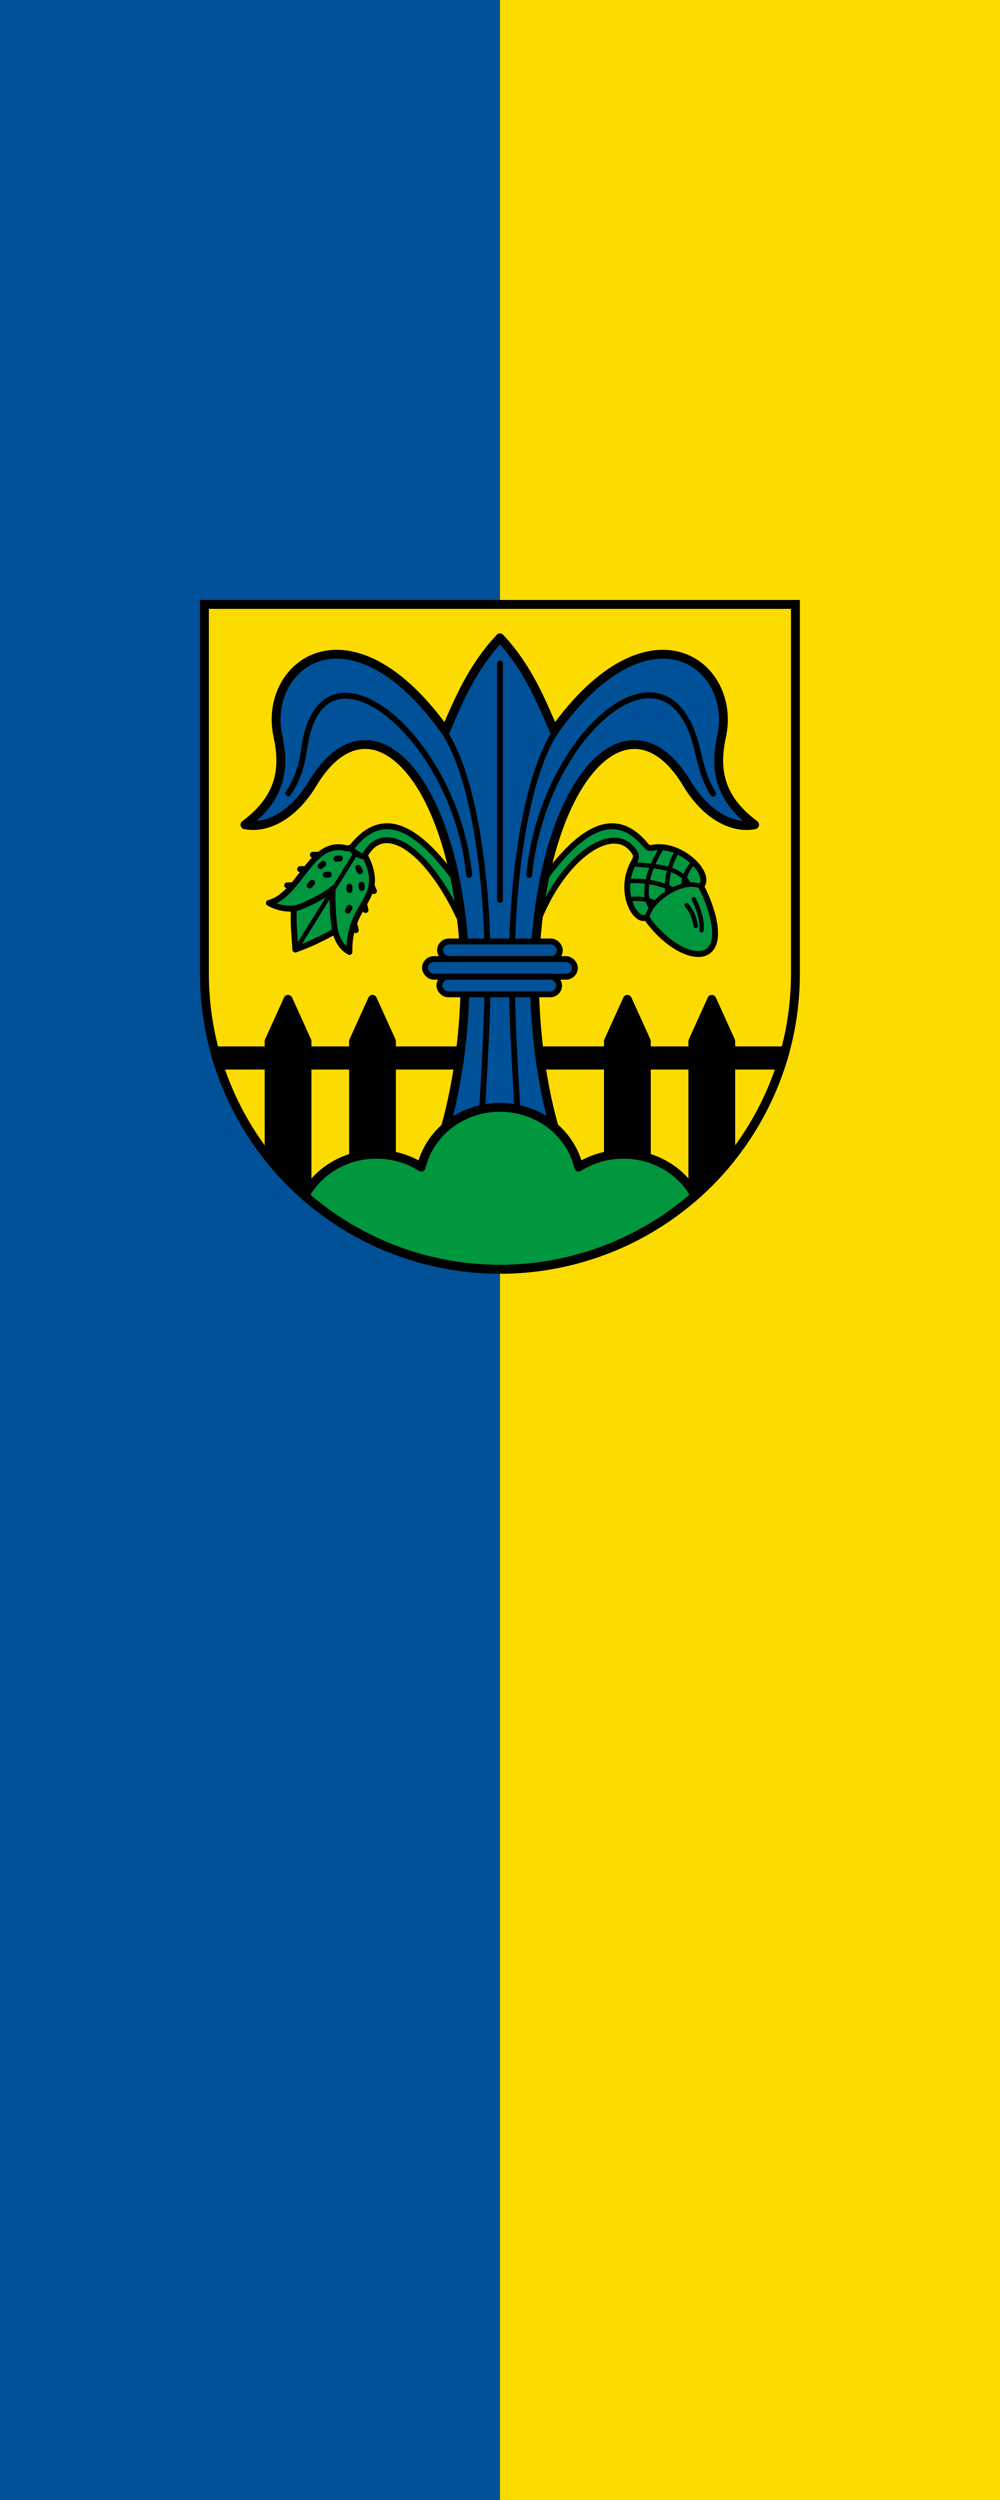
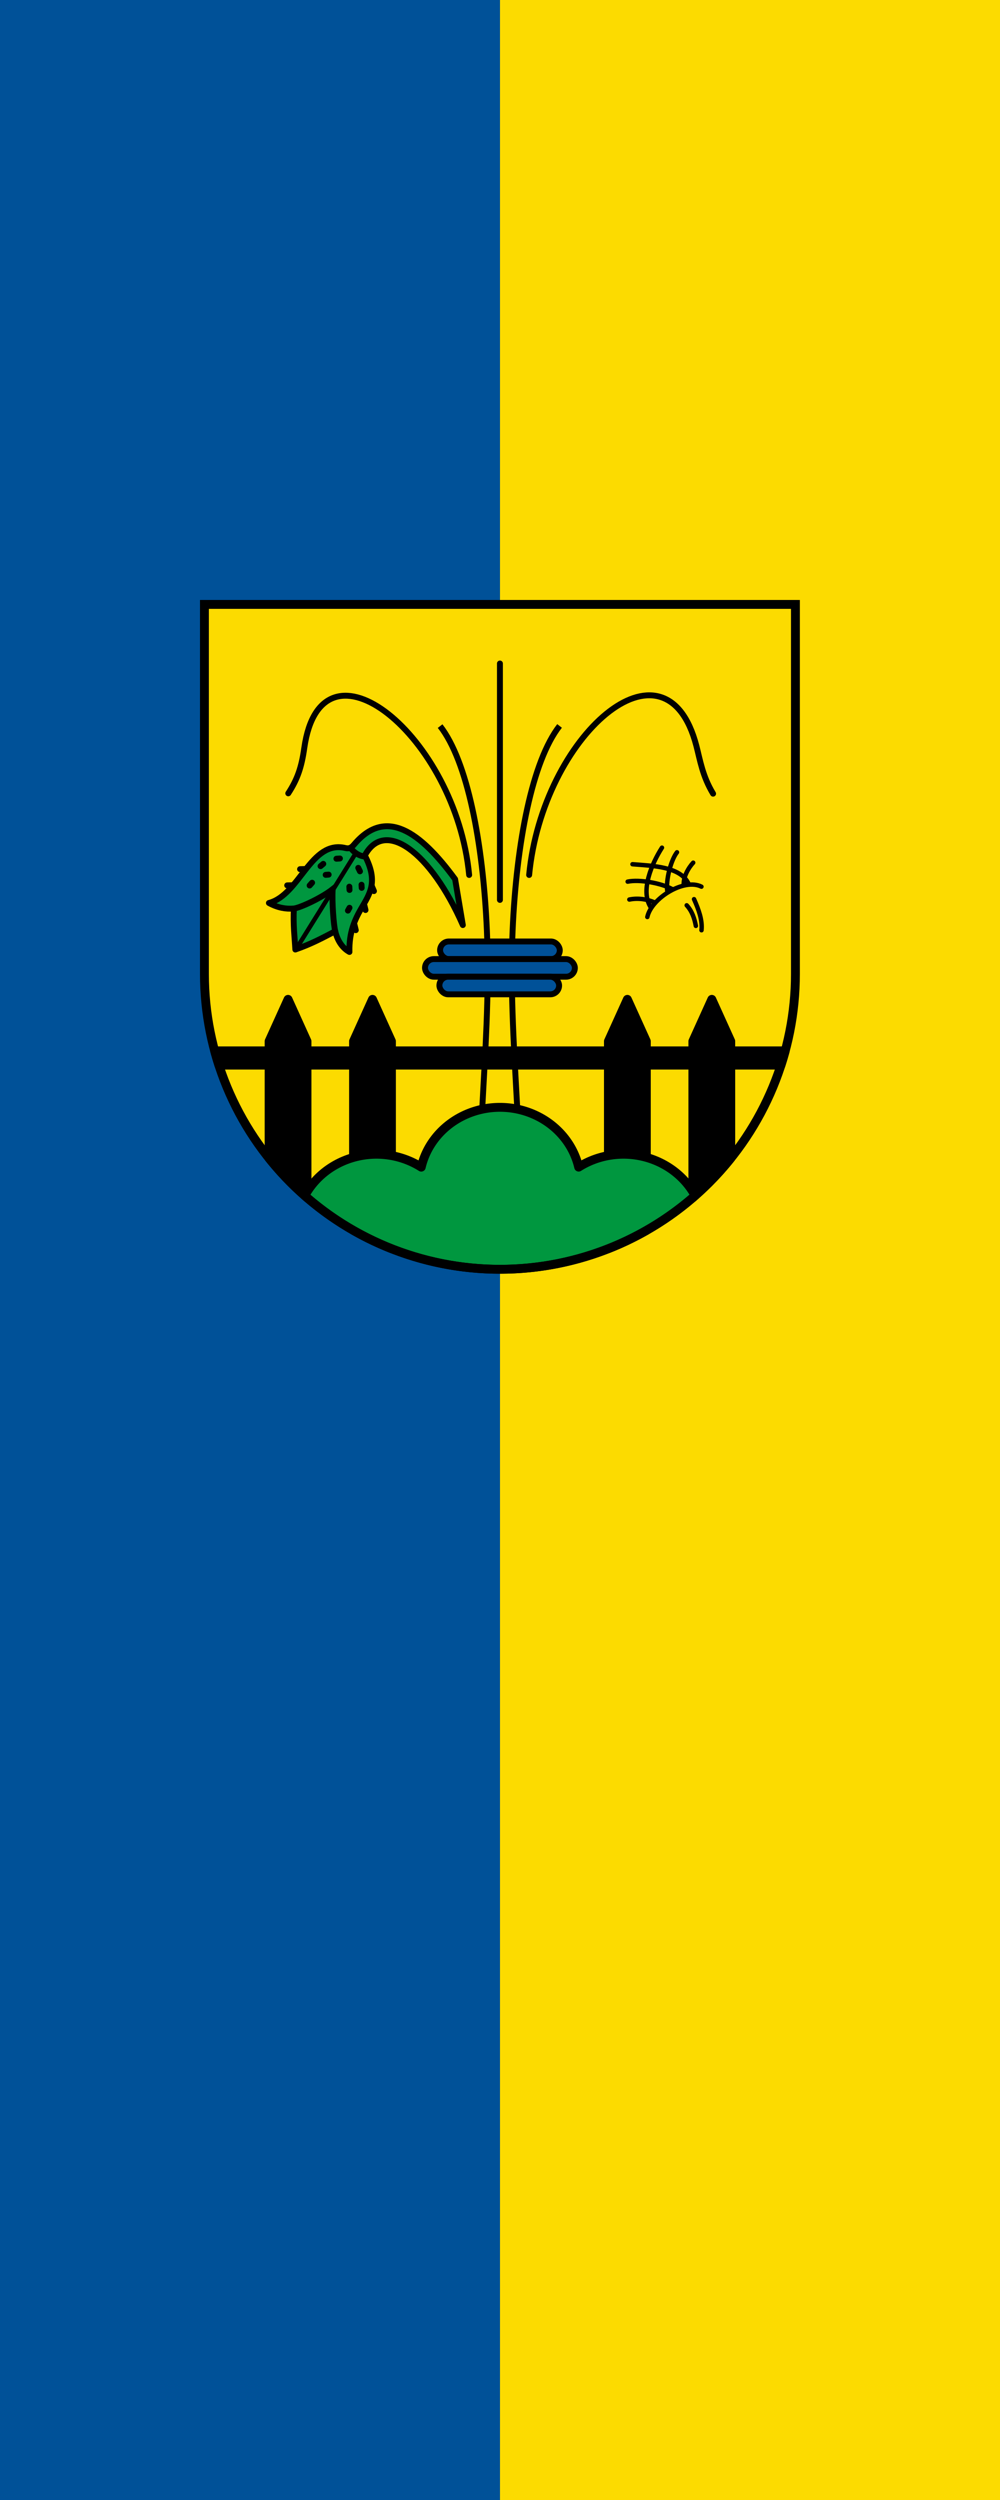
<svg xmlns="http://www.w3.org/2000/svg" width="600" height="1500" version="1.1" viewBox="0 0 600 1500" id="svg42">
  <defs id="defs42" />
  <g id="g12-7" transform="translate(1207.186,448.789)">
    <path id="rect11" style="fill:#005198;stroke:none;stroke-width:1;stroke-dasharray:none" d="m -1207.186,-448.789 h 600 V 1051.211 h -600 z" />
    <path id="rect11-6" style="fill:#fcdb00;stroke:none;stroke-width:1;stroke-dasharray:none" d="m -907.186,-448.789 h 300 V 1051.211 h -300 z" />
  </g>
  <g transform="matrix(1.773,0,0,1.773,113.647,298.818)" id="g42">
    <path d="m 5.083,36 3.17e-4,125.069 c 6.72e-5,26.503 10.536,51.921 29.289,70.662 18.753,18.741 44.189,29.269 70.71,29.269 26.522,7e-5 51.957,-10.528 70.711,-29.269 18.754,-18.741 29.29,-44.158 29.289,-70.662 l -8e-4,-125.069 z" fill="#fcdb00" id="path1" />
    <g stroke="#000000" stroke-linejoin="round" id="g6">
      <path d="m 33.38,169.648 -6.413,14.165 v 3.266 H 8.536 c 0.437,1.621 0.914,3.229 1.432,4.824 h 17 v 31.545 c 2.304,2.881 4.77,5.65 7.405,8.283 1.75,1.749 3.559,3.427 5.421,5.031 v -44.859 h 15.749 v 55.968 c 4.128,2.352 8.414,4.403 12.826,6.143 v -62.111 h 73.428 v 62.112 c 4.412,-1.74 8.699,-3.791 12.827,-6.143 v -55.969 h 15.749 v 44.859 c 1.862,-1.604 3.671,-3.282 5.421,-5.031 2.635,-2.633 5.101,-5.402 7.405,-8.283 v -31.545 h 17 c 0.518,-1.595 0.994,-3.203 1.431,-4.824 h -18.431 v -3.266 l -6.413,-14.165 -6.413,14.165 v 3.266 h -15.749 v -3.266 l -6.414,-14.165 -6.413,14.165 v 3.266 h -73.428 v -3.266 l -6.413,-14.165 -6.413,14.165 v 3.266 h -15.749 v -3.266 z" stroke-linecap="round" stroke-miterlimit="8" stroke-width="3" id="path2" />
      <g id="g5">
        <path d="M 89.914,128.979 C 78.089,112.867 66.447,104.578 55.758,117.229 c -0.867,1.026 -1.595,1.548 -2.934,1.223 -11.806,-2.871 -15.357,15.79 -25.915,18.589 2.919,1.6 5.677,2.11 8.442,1.871 -0.277,5.639 0.257,9.547 0.498,13.879 5.481,-1.918 9.009,-3.85 13.498,-6.188 0.849,3.58 2.716,5.86 4.807,7.009 -0.178,-6.644 1.859,-11.005 3.968,-14.658 2.964,-5.135 5.871,-9.095 1.239,-17.998 6.769,-12.584 22.279,-1.212 33.166,23.557 z" fill="#00973f" stroke-width="2" id="path3" />
-         <path d="m 120.01,128.979 c 11.825,-16.112 23.467,-24.401 34.156,-11.75 0.867,1.026 1.242,1.407 2.594,1.137 9.438,-1.889 20.271,8.852 16.374,13.04 3.209,5.877 7.367,17.914 2.575,21.794 -4.368,3.536 -14.446,-1.625 -21.13,-11.306 -3.632,2.061 -9.932,-9.058 -3.905,-19.158 0.447,-0.75 0.643,-1.709 0.155,-2.538 -6.595,-11.187 -24.667,0.69 -33.431,24.316 z" fill="#00973f" stroke-width="2" id="path4" />
-         <path d="M 105.082,47.306 C 95.781,57.289 91.233,68.148 86.639,78.814 54.238,33.534 24.746,56.389 29.942,80.515 c 2.215,10.281 1.597,20.564 -11.15,30.049 6.718,1.385 15.946,-2.401 22.919,-13.985 18.276,-30.365 45.331,-5.896 50.761,49.575 3.104,31.71 -3.541,62.673 -8.593,74.807 h 42.296 c -5.052,-12.134 -11.697,-43.097 -8.593,-74.807 5.43,-55.471 32.485,-79.94 50.761,-49.575 6.972,11.584 16.201,15.37 22.919,13.985 -12.747,-9.485 -13.365,-19.768 -11.15,-30.049 5.197,-24.125 -24.295,-46.981 -56.696,-1.701 -4.595,-10.666 -9.031,-21.525 -18.332,-31.508 z" fill="#005198" stroke-width="3" id="path5" />
+         <path d="m 120.01,128.979 z" fill="#00973f" stroke-width="2" id="path4" />
      </g>
      <path d="m 105.082,206.192 a 27.309,25.891 0 0 0 -26.624,20.245 27.309,25.891 0 0 0 -15.18,-4.37 27.309,25.891 0 0 0 -24.234,14.033 c 18.198,15.996 41.657,24.9 66.038,24.9 24.394,7e-5 47.864,-8.913 66.066,-24.924 a 27.309,25.891 0 0 0 -24.262,-14.009 27.309,25.891 0 0 0 -15.157,4.364 27.309,25.891 0 0 0 -26.648,-20.239 z" fill="#00973f" stroke-linecap="round" stroke-miterlimit="8" stroke-width="3" id="path6" />
    </g>
    <g fill="none" stroke="#000000" stroke-width="2" id="g12">
      <path d="m 99.06,207.232 c 0.924,-17.865 2.523,-39.76 1.61,-60.9 -1.286,-29.77 -6.603,-57.304 -15.832,-69.15" id="path7" />
      <path d="m 110.985,207.232 c -0.924,-17.865 -2.523,-39.76 -1.61,-60.9 1.286,-29.77 6.66,-57.362 15.889,-69.207" id="path8" />
      <g stroke-linecap="round" id="g11">
        <path d="M 105.083,136 V 56" id="path9" />
        <path d="m 114.967,127.559 c 4.502,-47.066 46.192,-83.724 56.598,-43.683 1.268,4.878 2.067,10.239 5.651,16.174" id="path10" />
        <path d="M 94.667,127.559 C 90.165,80.493 44.688,43.608 38.877,84.569 37.956,91.064 36.579,95.154 33.456,99.934" id="path11" />
      </g>
    </g>
    <g fill="#005198" stroke="#000000" stroke-linecap="round" stroke-linejoin="round" stroke-miterlimit="8" stroke-width="2" id="g14">
      <rect x="84.83" y="150.067" width="40.506" height="5.962" rx="2.981" ry="2.981" id="rect12" />
      <rect x="79.726" y="156.029" width="50.714" height="5.962" rx="2.981" ry="2.981" id="rect13" />
      <rect x="84.599" y="161.991" width="40.506" height="5.962" rx="2.981" ry="2.981" id="rect14" />
    </g>
    <g fill="none" stroke="#000000" id="g41">
      <g stroke-linecap="round" id="g40">
        <path d="m 59.464,121.333 c -1.951,-0.154 -3.784,-1.323 -4.908,-2.938" stroke-width="2" id="path14" />
        <path d="m 49.356,146.653 c -0.527,-2.068 -1.153,-9.757 -0.874,-14.297 -3.713,2.934 -11.15,6.406 -13.233,6.569" stroke-width="2" id="path15" />
        <path d="M 36.365,152.227 56.316,120.156" stroke-width="1.5" id="path16" />
        <g stroke-width="2" id="g30">
-           <path d="m 43.877,120.722 -2.094,0.021" id="path17" />
          <path d="m 39.373,125.544 -1.921,0.049" id="path18" />
          <path d="m 35.013,131.03 -1.921,0.049" id="path19" />
          <path d="m 55.815,144.237 0.487,2.001" id="path20" />
          <path d="m 59.106,137.424 0.487,2.001" id="path21" />
          <path d="m 61.705,131.274 0.746,1.741" id="path22" />
          <path d="m 49.751,122.063 1.18,-0.078" id="path23" />
          <path d="m 46.113,127.52 1.006,-0.078" id="path24" />
          <path d="m 40.685,131.129 0.833,-0.944" id="path25" />
          <path d="m 44.381,124.575 0.92,-0.771" id="path26" />
          <path d="m 54.177,132.636 -0.056,-1.115" id="path27" />
          <path d="m 58.301,131.925 -0.056,-1.057" id="path28" />
          <path d="m 57.715,126.331 -0.573,-1.18" id="path29" />
          <path d="m 53.646,139.622 0.525,-0.958" id="path30" />
        </g>
        <g stroke-width="1.5" id="g39">
          <path d="m 154.964,141.783 c 1.338,-6.29 12.406,-13.245 18.31,-10.265" id="path31" />
          <path d="m 170.77,135.748 c 1.566,3.548 2.894,7.082 2.527,10.522" id="path32" />
          <path d="m 149.939,123.928 c 6.758,0.544 16.297,0.731 19.003,6.655" id="path33" />
          <path d="m 148.308,129.819 c 3.982,-0.838 11.306,0.481 15.089,2.534" id="path34" />
          <path d="m 148.88,135.875 c 3.11,-0.651 6.365,-0.002 8.553,0.982" id="path35" />
          <path d="m 156.16,138.578 c -3.755,-5.67 0.429,-15.077 3.758,-20.255" id="path36" />
          <path d="m 161.762,133.323 c -0.664,-4.175 1.289,-10.979 3.238,-13.441" id="path37" />
          <path d="m 167.305,130.955 c -0.249,-2.671 1.596,-5.862 3.18,-7.551" id="path38" />
          <path d="m 168.287,137.827 c 1.884,2.061 2.616,4.477 3.099,6.97" id="path39" />
        </g>
      </g>
      <path d="m 5.083,36 3.17e-4,125.069 c 6.72e-5,26.503 10.536,51.921 29.289,70.662 18.753,18.741 44.189,29.269 70.71,29.269 26.522,7e-5 51.957,-10.528 70.711,-29.269 18.754,-18.741 29.29,-44.158 29.289,-70.662 l -8e-4,-125.069 z" stroke-linecap="square" stroke-miterlimit="8" stroke-width="3" id="path40" />
    </g>
  </g>
</svg>